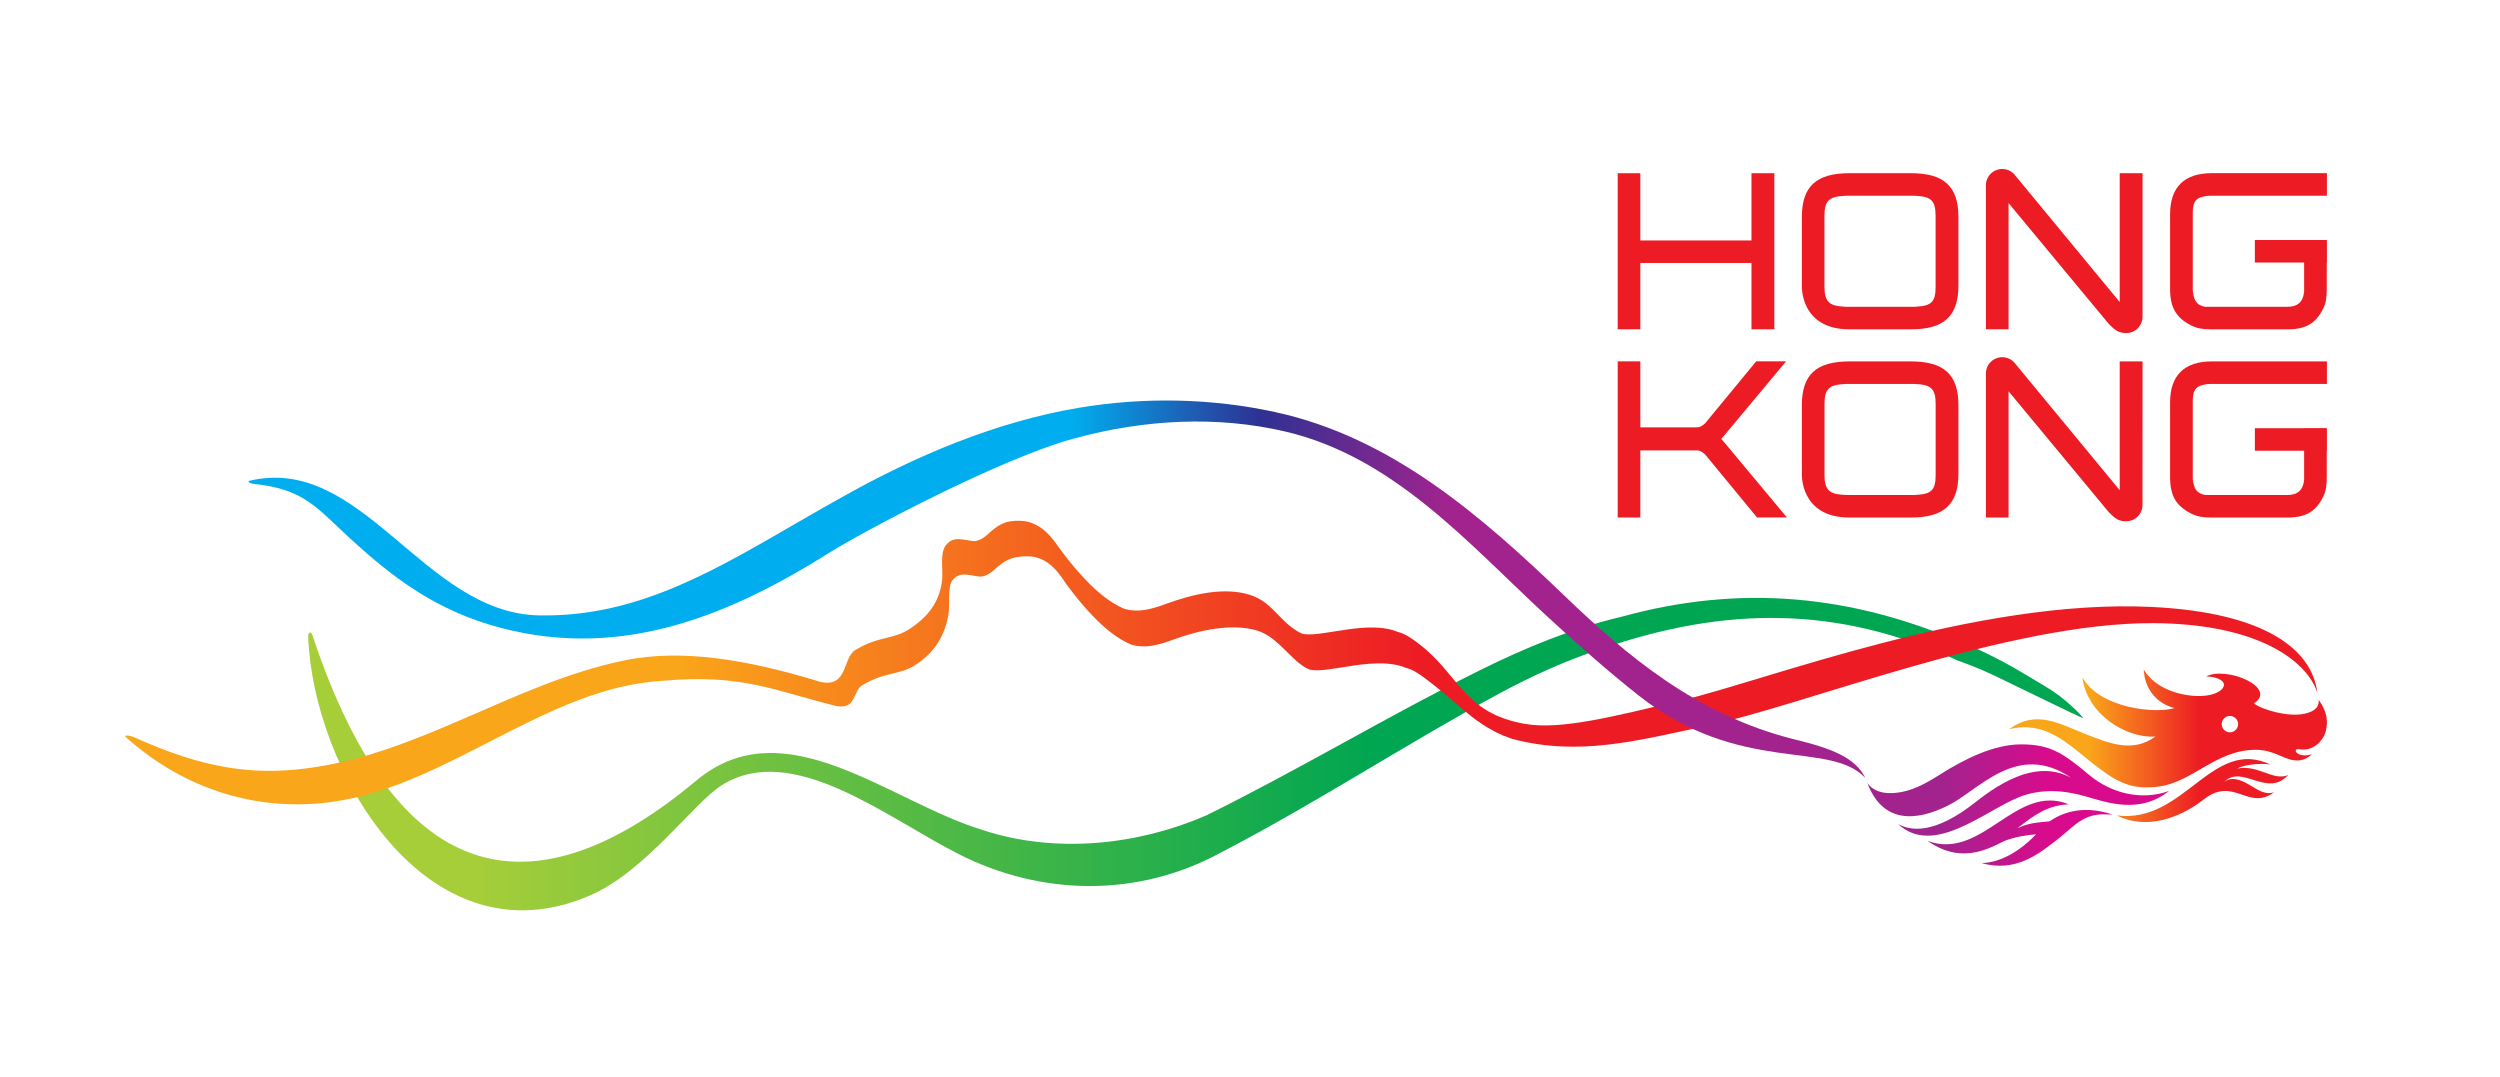
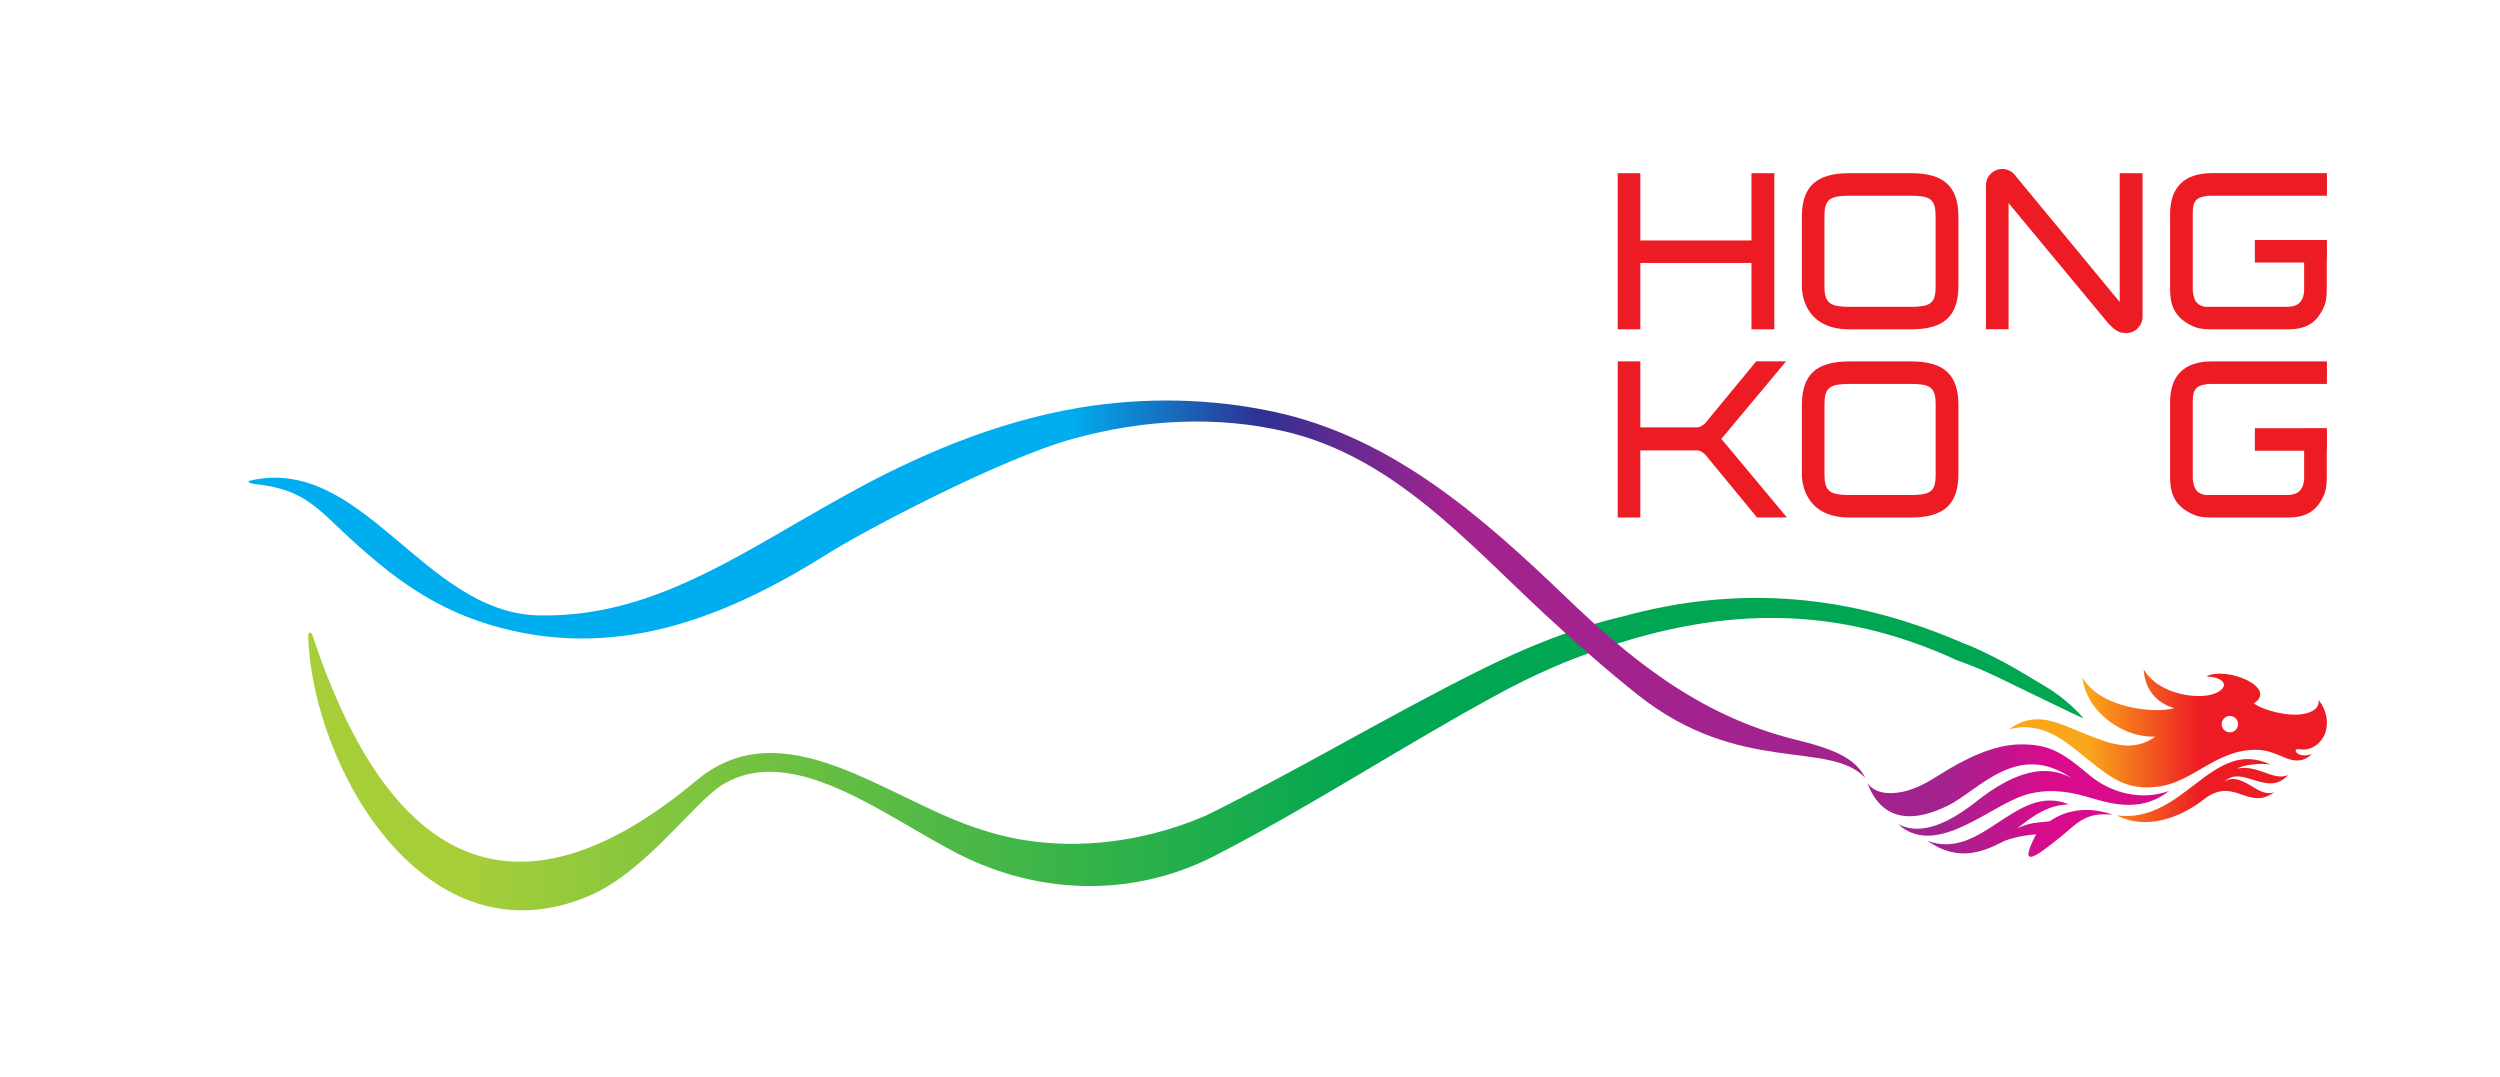
<svg xmlns="http://www.w3.org/2000/svg" width="130" height="56" viewBox="0 0 130 56" fill="none">
  <g clip-path="url(#clip0_43_1114)">
    <path d="M93.697 14.847V11.283C93.697 9.694 94.445 9.006 96.173 9.006H99.363C101.093 9.006 101.838 9.694 101.838 11.283V14.847C101.838 16.438 101.093 17.126 99.363 17.126H96.173C93.583 17.123 93.697 14.847 93.697 14.847ZM95.822 15.942C95.881 15.942 95.936 15.953 95.992 15.953H99.555C99.611 15.953 99.669 15.942 99.713 15.942C100.437 15.898 100.651 15.67 100.651 14.927V11.228C100.651 10.473 100.437 10.235 99.722 10.191C99.666 10.191 99.611 10.179 99.552 10.179H95.989C95.931 10.179 95.875 10.191 95.819 10.191C95.096 10.235 94.871 10.473 94.871 11.228V14.905C94.874 15.659 95.099 15.895 95.822 15.942Z" fill="#ED1C24" />
    <path d="M84.121 17.123V9.007H85.297V12.504H91.077V9.007H92.265V17.123H91.077V13.674H85.297V17.123H84.121Z" fill="#ED1C24" />
    <path d="M111.412 9.007H110.225V15.701C110.225 15.701 110.225 15.701 110.222 15.701C110.222 15.701 104.742 9.062 104.731 9.051C104.575 8.887 104.359 8.788 104.117 8.788C103.646 8.788 103.268 9.167 103.268 9.633C103.268 9.647 103.268 17.121 103.268 17.121H104.445V10.56L109.646 16.832C109.941 17.134 110.138 17.298 110.461 17.312C110.494 17.317 110.528 17.32 110.564 17.32C111.034 17.32 111.412 16.94 111.412 16.472C111.412 16.439 111.412 9.007 111.412 9.007Z" fill="#ED1C24" />
    <path d="M112.845 15.027V11.136C112.845 9.739 113.579 9.004 115.017 9.004H121V10.177H114.917C114.859 10.177 114.814 10.188 114.769 10.188C114.216 10.254 114.024 10.457 114.024 11.056V15.096C114.024 15.154 114.035 15.21 114.046 15.265C114.113 15.706 114.297 15.886 114.669 15.953H114.984H118.944C119.453 15.953 119.734 15.728 119.804 15.243C119.815 15.21 119.815 15.165 119.815 15.118V12.503H120.992V14.996C120.992 15.49 120.947 15.762 120.811 16.033C120.427 16.824 119.896 17.126 118.944 17.126H114.995C114.508 17.126 114.249 17.07 113.966 16.935C113.151 16.527 112.845 15.986 112.845 15.027Z" fill="#ED1C24" />
    <path d="M120.989 13.651H117.253V12.481H120.989V13.651Z" fill="#ED1C24" />
    <path d="M112.845 24.813V20.922C112.845 19.525 113.579 18.793 115.017 18.793H121V19.966H114.917C114.859 19.966 114.814 19.977 114.769 19.977C114.216 20.043 114.024 20.246 114.024 20.845V24.882C114.024 24.941 114.035 24.996 114.046 25.051C114.113 25.489 114.297 25.67 114.669 25.739H114.984H118.944C119.453 25.739 119.734 25.515 119.804 25.029C119.815 24.996 119.815 24.951 119.815 24.904V22.289H120.992V24.78C120.992 25.276 120.947 25.548 120.811 25.817C120.427 26.607 119.896 26.912 118.944 26.912H114.995C114.508 26.912 114.249 26.854 113.966 26.718C113.151 26.313 112.845 25.772 112.845 24.813Z" fill="#ED1C24" />
    <path d="M120.989 23.438H117.253V22.267H120.989V23.438Z" fill="#ED1C24" />
    <path d="M93.697 24.633V21.069C93.697 19.48 94.443 18.793 96.175 18.793H99.363C101.093 18.793 101.838 19.48 101.838 21.069V24.633C101.838 26.222 101.093 26.912 99.363 26.912H96.175C93.583 26.912 93.697 24.633 93.697 24.633ZM95.825 25.728C95.883 25.728 95.939 25.739 95.995 25.739H99.558C99.613 25.739 99.672 25.728 99.716 25.728C100.439 25.684 100.654 25.456 100.654 24.713V21.014C100.654 20.257 100.439 20.021 99.725 19.977C99.669 19.977 99.613 19.966 99.555 19.966H95.992C95.936 19.966 95.881 19.977 95.822 19.977C95.099 20.021 94.874 20.257 94.874 21.014V24.688C94.874 25.445 95.102 25.684 95.825 25.728Z" fill="#ED1C24" />
-     <path d="M111.412 18.793H110.225V25.487H110.222C110.222 25.487 104.742 18.848 104.731 18.837C104.575 18.676 104.359 18.574 104.117 18.574C103.646 18.574 103.268 18.954 103.268 19.419C103.268 19.433 103.268 26.91 103.268 26.91H104.445V20.346L109.646 26.621C109.941 26.923 110.136 27.087 110.458 27.101C110.492 27.104 110.528 27.106 110.561 27.106C111.031 27.106 111.41 26.727 111.41 26.261C111.412 26.222 111.412 18.793 111.412 18.793Z" fill="#ED1C24" />
    <path d="M85.297 26.91H84.121V18.79H85.297V26.91Z" fill="#ED1C24" />
    <path d="M89.734 23.088C89.241 22.478 88.86 22.234 88.193 22.234H84.696V23.41H88.193C88.468 23.41 88.688 23.632 88.799 23.793L91.364 26.907H92.918L89.734 23.088Z" fill="#ED1C24" />
    <path d="M89.734 22.556C89.241 23.166 88.86 23.413 88.193 23.413H84.696V22.234H88.193C88.468 22.234 88.688 22.012 88.799 21.851L91.322 18.79H92.877L89.734 22.556Z" fill="#ED1C24" />
    <g clip-path="url(#clip1_43_1114)">
-       <path d="M108.63 40.29C107.239 39.122 106.577 38.707 105.09 38.707C103.653 38.707 102.101 39.501 100.886 40.272C100.273 40.66 99.632 41.031 98.928 41.175C98.38 41.289 97.53 41.329 97.102 40.714C97.899 42.827 99.614 42.725 101.3 41.888C102.91 41.087 104.892 38.529 107.7 40.445C106.395 39.737 104.8 40.065 102.758 41.688C100.54 43.449 99.316 43.187 98.697 42.849C100.54 44.559 103.164 42.186 104.994 41.451C106.112 41.002 107.297 41.082 108.432 41.406C109.55 41.726 111.249 42.356 112.792 41.129C111.392 41.639 109.806 41.278 108.63 40.29ZM106.58 42.709C105.883 42.783 105.562 42.772 104.912 43.065C105.813 42.352 106.493 41.875 107.579 41.824C104.811 40.698 103.083 44.788 100.229 43.724C101.892 44.898 103.239 44.235 104.241 43.724C104.814 43.504 105.493 43.407 105.876 43.387C105.114 44.184 104.099 44.85 103.043 44.883C104.834 45.385 106.047 44.401 107.15 43.518C107.873 42.938 108.379 42.283 109.526 42.35C109.641 42.356 109.786 42.354 109.857 42.356C109.82 42.348 109.735 42.319 109.699 42.31C108.528 41.946 107.437 42.11 106.58 42.709Z" fill="url(#paint0_linear_43_1114)" />
+       <path d="M108.63 40.29C107.239 39.122 106.577 38.707 105.09 38.707C103.653 38.707 102.101 39.501 100.886 40.272C100.273 40.66 99.632 41.031 98.928 41.175C98.38 41.289 97.53 41.329 97.102 40.714C97.899 42.827 99.614 42.725 101.3 41.888C102.91 41.087 104.892 38.529 107.7 40.445C106.395 39.737 104.8 40.065 102.758 41.688C100.54 43.449 99.316 43.187 98.697 42.849C100.54 44.559 103.164 42.186 104.994 41.451C106.112 41.002 107.297 41.082 108.432 41.406C109.55 41.726 111.249 42.356 112.792 41.129C111.392 41.639 109.806 41.278 108.63 40.29ZM106.58 42.709C105.883 42.783 105.562 42.772 104.912 43.065C105.813 42.352 106.493 41.875 107.579 41.824C104.811 40.698 103.083 44.788 100.229 43.724C101.892 44.898 103.239 44.235 104.241 43.724C104.814 43.504 105.493 43.407 105.876 43.387C104.834 45.385 106.047 44.401 107.15 43.518C107.873 42.938 108.379 42.283 109.526 42.35C109.641 42.356 109.786 42.354 109.857 42.356C109.82 42.348 109.735 42.319 109.699 42.31C108.528 41.946 107.437 42.11 106.58 42.709Z" fill="url(#paint0_linear_43_1114)" />
      <path d="M117.803 40.183C117.286 40.008 116.925 39.866 116.344 39.963C116.638 39.775 117.524 39.661 118.063 39.759C115.028 38.307 113.567 42.861 110.069 42.401C111.588 43.174 113.347 42.548 114.596 41.569C116.168 40.336 116.899 42.199 118.255 41.196C117.767 41.362 117.371 41.04 116.923 40.785C116.511 40.547 116.044 40.365 115.654 40.663C116.591 39.715 117.903 41.515 118.987 40.294C118.618 40.478 118.155 40.319 117.803 40.183ZM120.571 36.391C120.613 36.873 120.192 37.033 119.827 37.115C118.999 37.299 117.638 36.915 117.202 36.575C118.464 35.767 115.796 34.626 114.725 35.172C116.164 35.25 115.783 36.143 114.478 36.191C113.465 36.229 112.066 35.832 111.474 34.81C111.516 35.823 112.144 36.58 113.069 36.82C112.118 37.122 109.198 36.849 108.288 35.226C108.499 37.102 110.532 38.407 112.082 38.3C110.909 39.151 109.731 38.685 108.379 38.143C107.058 37.621 105.858 36.895 104.469 37.923C106.279 37.452 107.475 38.616 108.704 39.602C109.962 40.605 110.744 41.105 112.258 40.9C114.042 40.66 115.233 38.989 117.3 38.989C118.284 38.989 118.798 39.544 119.433 39.544C119.696 39.55 119.956 39.466 120.219 39.215C119.446 39.471 119.152 38.889 119.56 38.96C120.279 39.087 120.811 38.531 120.943 38.008C121.05 37.599 121.05 37.044 120.571 36.391ZM115.955 38.081C115.718 38.081 115.529 37.892 115.529 37.657C115.529 37.421 115.718 37.23 115.955 37.23C116.191 37.23 116.382 37.421 116.382 37.657C116.38 37.89 116.191 38.081 115.955 38.081Z" fill="url(#paint1_linear_43_1114)" />
      <path d="M16.027 33.101C16.259 39.955 22.149 50.227 30.662 46.573C33.557 45.33 36.051 41.762 37.539 40.827C41.193 38.529 46.103 42.512 49.824 44.399C54.14 46.602 59.168 46.684 63.479 44.337C68.369 41.806 73.115 38.685 77.918 36.087C79.655 35.148 81.436 34.338 83.318 33.727C89.684 31.545 95.541 31.467 101.778 34.34C102.039 34.433 102.865 34.728 103.687 35.121C105.332 35.907 107.947 37.204 108.352 37.355C108.216 37.188 107.41 36.309 106.372 35.703C105.651 35.281 104.883 34.791 104.139 34.402C103.288 33.954 102.547 33.603 102.11 33.454C96.349 30.954 90.573 30.348 84.329 32.069C81.759 32.675 79.328 33.674 76.974 34.844C72.164 37.235 67.57 40.012 62.713 42.408C59.119 43.966 54.843 44.399 51.082 43.156C46.223 41.671 40.801 36.751 36.212 40.587C28.066 47.397 20.786 46.708 16.257 33.057C16.179 32.821 16.019 32.844 16.027 33.101Z" fill="url(#paint2_linear_43_1114)" />
-       <path d="M111.868 31.56C102.736 31.123 91.9 35.368 87.444 36.42C83.926 37.251 81.174 37.97 79.303 37.643C76.058 37.077 75.896 35.055 73.725 33.436C73.395 33.19 73.084 32.961 72.683 32.859C71.197 32.237 68.888 33.088 67.882 32.981C67.819 32.974 67.759 32.963 67.699 32.95C66.539 32.393 66.234 31.329 65.004 30.936C63.677 30.51 62.047 30.881 60.598 31.414C59.789 31.711 59.179 31.847 58.504 31.674C58.291 31.587 58.07 31.474 57.827 31.32C56.652 30.579 55.554 29.136 55.099 28.519C54.839 28.168 54.222 27.131 53.091 27.082C52.229 27.047 51.893 27.304 51.356 27.791C51.031 28.084 50.764 28.148 50.617 28.135C50.062 28.086 49.593 27.851 49.196 28.337C48.86 28.752 49.04 29.609 48.993 30.117C48.867 31.48 48.02 32.22 47.339 32.679C46.457 33.274 45.738 33.045 44.48 33.798C43.763 34.227 44.144 35.98 42.38 35.374C38.89 34.322 35.47 33.718 32.459 34.342C26.674 35.543 21.846 39.197 15.927 39.957C13.05 40.325 10.509 39.921 7.093 38.387C6.697 38.205 6.403 38.205 6.561 38.347C9.69 41.138 13.487 42.197 17.179 41.711C23.249 40.909 28.369 35.763 34.41 35.406C38.554 35.026 40.213 35.896 43.398 36.691C43.398 36.691 44.021 36.88 44.279 36.493C44.54 36.107 44.564 35.796 44.827 35.639C46.09 34.882 46.771 35.141 47.657 34.544C48.341 34.085 49.078 33.341 49.316 31.971C49.406 31.467 49.261 30.521 49.521 30.184C49.904 29.686 50.39 29.931 50.947 29.982C51.096 29.995 51.365 29.931 51.69 29.638C52.229 29.149 52.565 28.927 53.432 28.927C54.607 28.927 55.189 30.017 55.447 30.37C55.903 30.99 57.006 32.439 58.188 33.183C58.429 33.334 58.654 33.45 58.867 33.536C59.544 33.709 60.157 33.574 60.969 33.274C62.424 32.737 64.071 32.415 65.338 32.779C66.499 33.112 67.185 34.458 68.098 34.817C68.158 34.831 68.218 34.842 68.28 34.848C69.291 34.955 71.609 34.1 73.101 34.726C73.5 34.828 73.816 35.057 74.148 35.306C75.745 36.496 76.555 37.548 78.156 38.247C78.305 38.285 78.475 38.378 78.624 38.418C82.093 39.349 85.151 38.507 88.633 37.772C93.873 36.667 104.399 32.368 111.982 32.404C117.409 32.431 119.965 34.364 120.502 36.02C120.234 33.836 117.899 31.851 111.868 31.56Z" fill="url(#paint3_linear_43_1114)" />
      <path d="M93.265 38.436C88.224 37.164 84.627 34.122 81.361 30.987C77.025 26.825 72.369 22.748 66.318 21.43C62.989 20.704 59.495 20.637 56.097 21.205C51.764 21.936 47.6 23.707 43.776 25.857C43.135 26.212 42.5 26.576 41.868 26.94C37.441 29.486 33.281 32.113 28.01 32C22.009 31.871 18.842 23.581 12.946 25.006C12.879 25.022 12.948 25.137 13.213 25.164C15.832 25.435 16.468 26.412 18.239 28.03C20.459 30.059 22.701 31.778 26.079 32.659C32.468 34.326 38.084 31.92 43.204 28.694C44.736 27.728 51.955 23.861 55.85 22.802C59.544 21.796 63.312 21.616 66.837 22.44C72.458 23.759 76.31 28.217 80.376 31.982C81.998 33.483 83.665 34.944 85.177 36.14C90.475 40.343 95.138 38.456 96.993 40.452C96.487 39.417 95.316 38.929 93.265 38.436Z" fill="url(#paint4_linear_43_1114)" />
    </g>
  </g>
  <defs>
    <linearGradient id="paint0_linear_43_1114" x1="97.103" y1="41.864" x2="112.793" y2="41.864" gradientUnits="userSpaceOnUse">
      <stop offset="0.25" stop-color="#A3238E" />
      <stop offset="0.6" stop-color="#D80B8C" />
    </linearGradient>
    <linearGradient id="paint1_linear_43_1114" x1="104.47" y1="38.779" x2="121" y2="38.779" gradientUnits="userSpaceOnUse">
      <stop offset="0.25" stop-color="#FAA61A" />
      <stop offset="0.6" stop-color="#ED1C24" />
    </linearGradient>
    <linearGradient id="paint2_linear_43_1114" x1="16.027" y1="39.215" x2="108.35" y2="39.215" gradientUnits="userSpaceOnUse">
      <stop offset="0.041" stop-color="#A6CE39" />
      <stop offset="0.093" stop-color="#A6CE39" />
      <stop offset="0.6" stop-color="#00A651" />
    </linearGradient>
    <linearGradient id="paint3_linear_43_1114" x1="6.515" y1="34.455" x2="120.504" y2="34.455" gradientUnits="userSpaceOnUse">
      <stop offset="0.25" stop-color="#FAA61A" />
      <stop offset="0.59" stop-color="#ED1C24" />
    </linearGradient>
    <linearGradient id="paint4_linear_43_1114" x1="75.353" y1="30.64" x2="36.034" y2="30.64" gradientUnits="userSpaceOnUse">
      <stop stop-color="#A3238E" />
      <stop offset="0.25" stop-color="#2E3192" />
      <stop offset="0.5" stop-color="#00AEEF" />
    </linearGradient>
    <clipPath id="clip0_43_1114">
      <rect width="114.485" height="38.548" fill="white" transform="matrix(1 0 0 -1 6.515 47.336)" />
    </clipPath>
    <clipPath id="clip1_43_1114">
      <rect width="114.486" height="26.511" fill="white" transform="matrix(1 0 0 -1 6.514 47.336)" />
    </clipPath>
  </defs>
</svg>